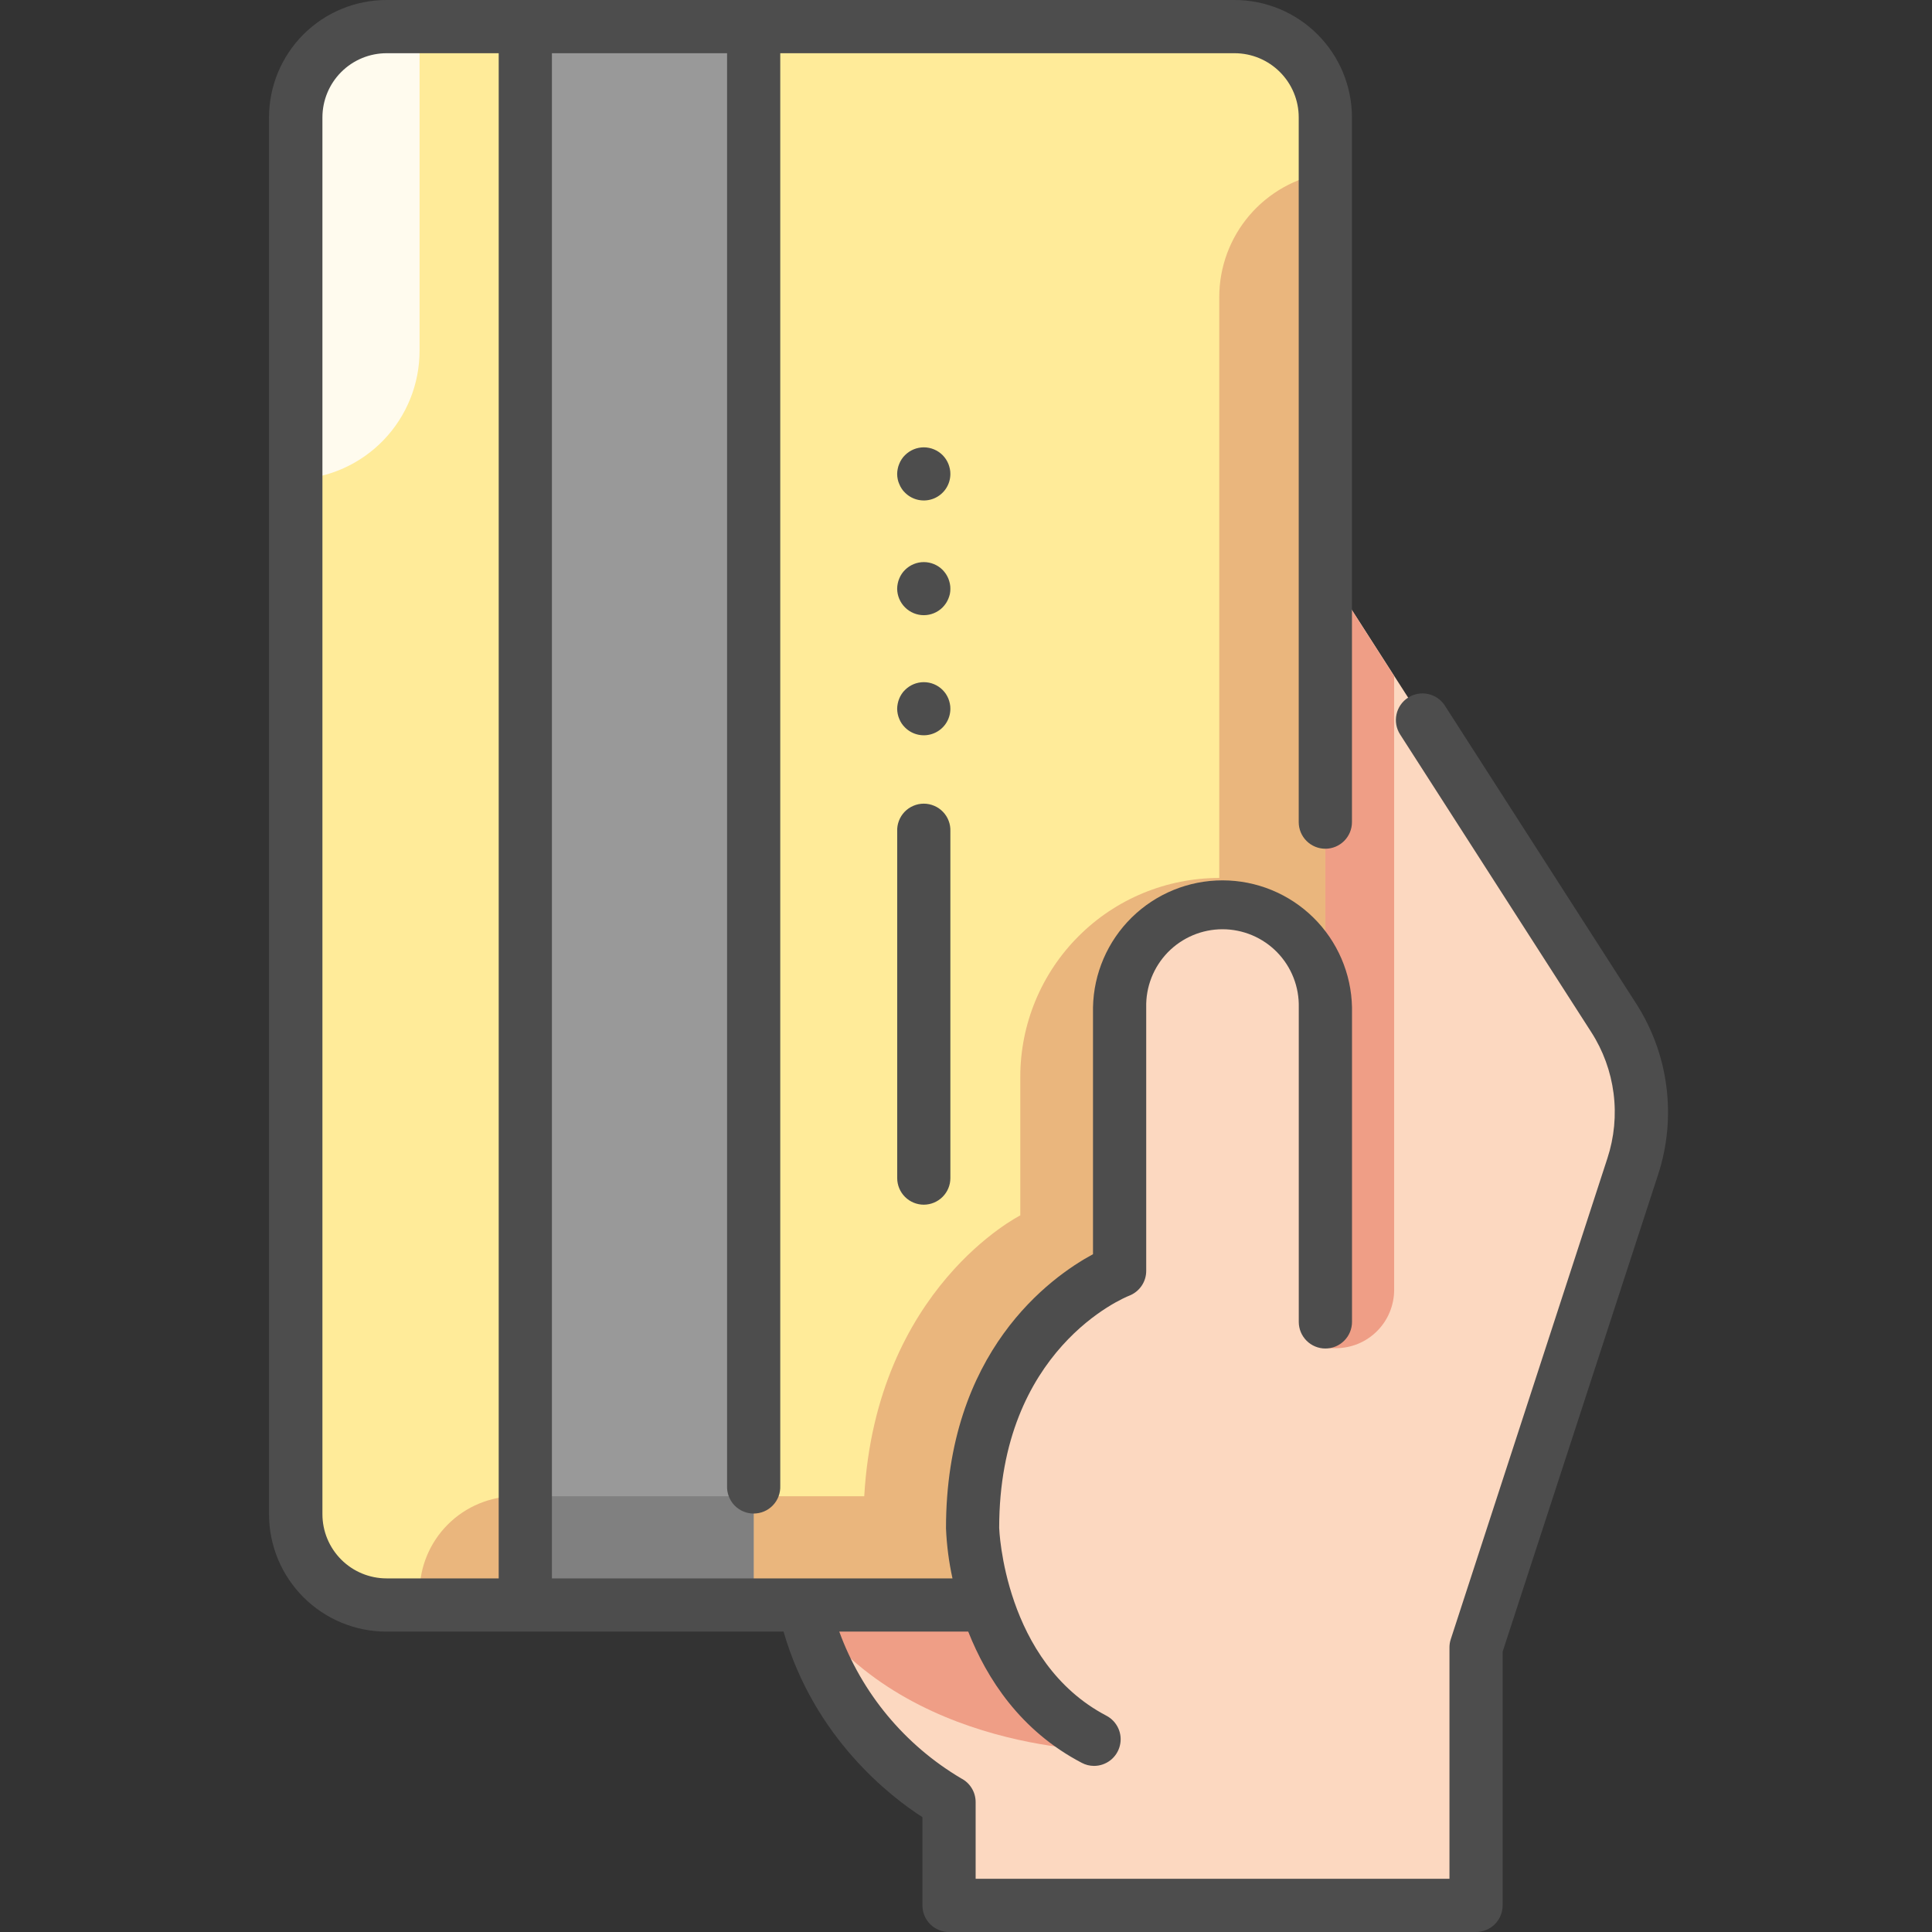
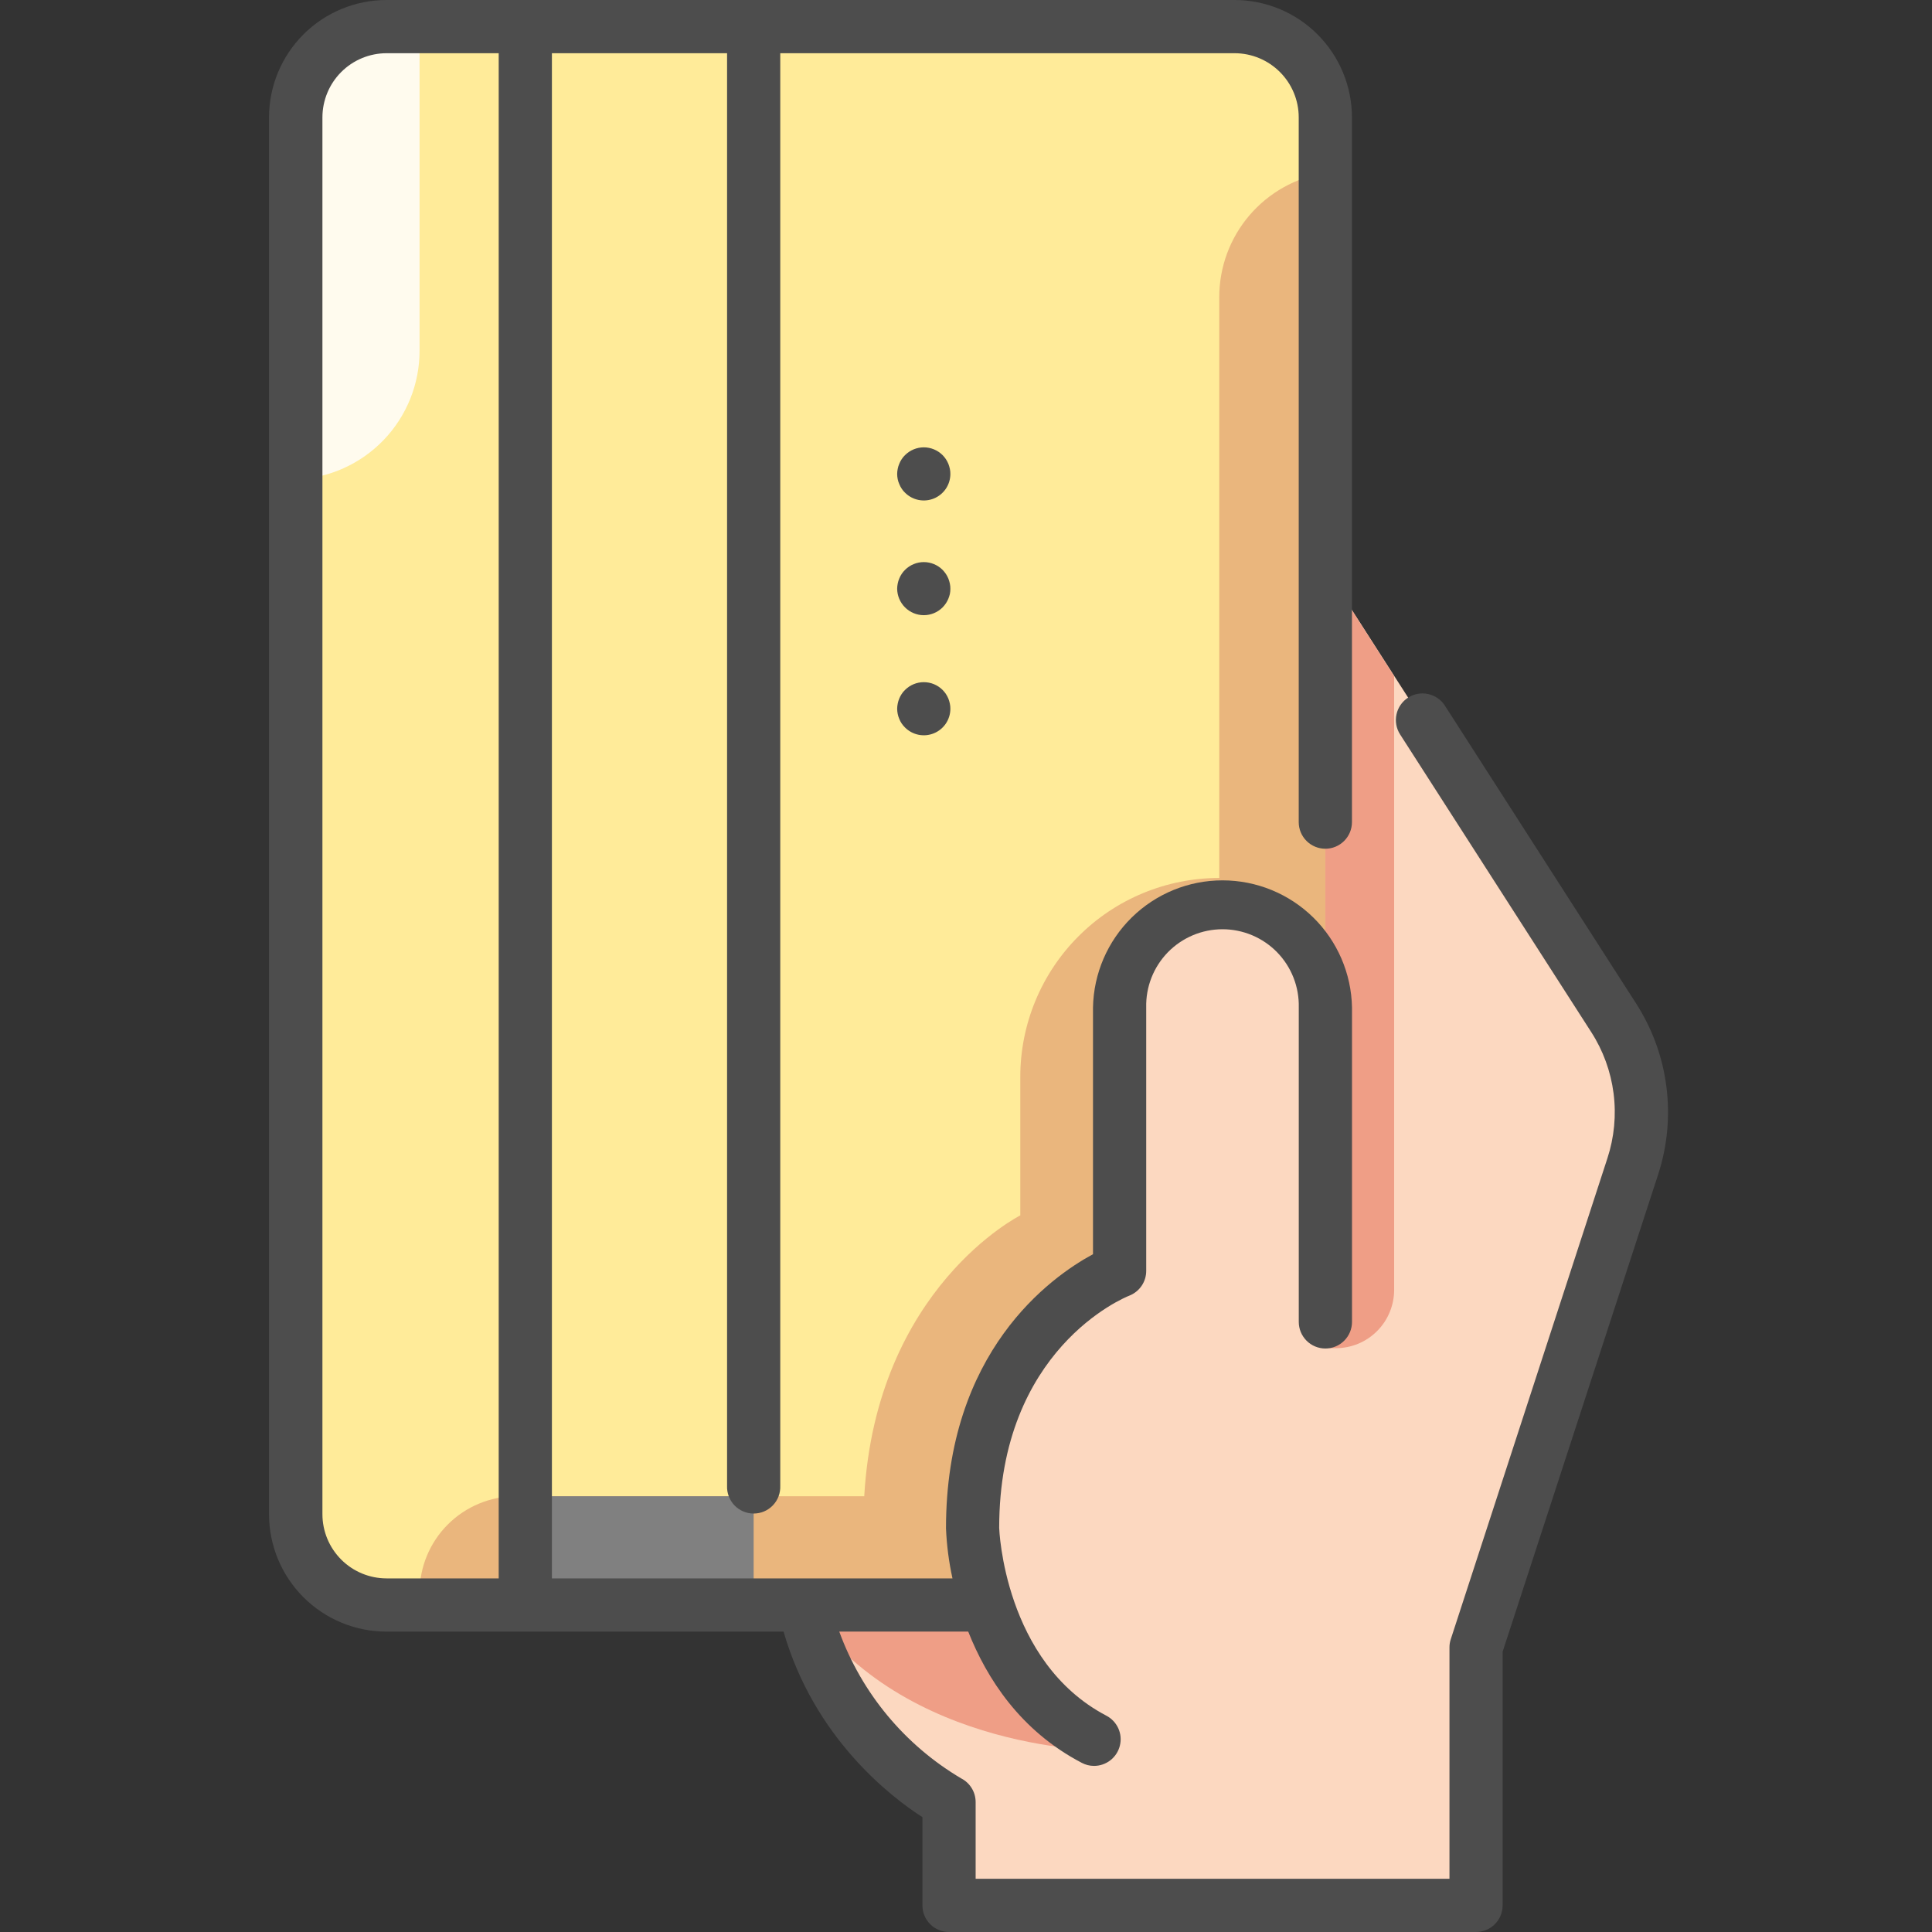
<svg xmlns="http://www.w3.org/2000/svg" width="79" height="79" viewBox="0 0 79 79" fill="none">
  <rect x="0" y="0" width="79" height="79" fill="#333333" stroke="none" />
  <path d="M51.863 19.617L65.981 41.619C66.553 42.513 66.921 43.522 67.056 44.574C67.191 45.626 67.091 46.696 66.762 47.705L60.355 67.367V77.912H38.806V73.687C38.806 73.687 32.597 70.475 32.597 62.913V19.617H51.863Z" fill="#FCD8C0" />
  <path d="M51.863 19.617H32.597V62.913C32.595 63.827 32.691 64.739 32.883 65.633C36.961 71.731 45.394 71.59 45.394 71.59L54.239 40.474V55.128H54.62C54.934 55.128 55.244 55.066 55.534 54.947C55.824 54.827 56.087 54.651 56.308 54.429C56.53 54.208 56.706 53.945 56.825 53.655C56.945 53.365 57.007 53.055 57.007 52.742V27.648L51.863 19.617Z" fill="#EF9E86" />
  <path d="M50.483 1.088H15.806C13.757 1.088 12.096 2.75 12.096 4.799V61.918C12.096 63.968 13.757 65.629 15.806 65.629H50.483C52.532 65.629 54.194 63.968 54.194 61.918V4.799C54.194 2.75 52.532 1.088 50.483 1.088Z" fill="#FFEB99" />
  <path d="M49.856 12.144V35.9C48.788 35.9 47.73 36.11 46.742 36.519C45.755 36.927 44.858 37.526 44.103 38.282C43.347 39.037 42.748 39.934 42.339 40.921C41.93 41.908 41.72 42.966 41.72 44.034V49.698C41.72 49.698 35.829 52.652 35.339 61.182H21.099C20.053 61.182 19.05 61.598 18.311 62.337C17.571 63.077 17.156 64.08 17.156 65.126V65.629H50.485C50.972 65.629 51.454 65.533 51.904 65.346C52.355 65.16 52.764 64.886 53.108 64.542C53.452 64.197 53.725 63.788 53.912 63.338C54.098 62.888 54.194 62.405 54.193 61.918V7.067C52.985 7.259 51.884 7.876 51.089 8.806C50.294 9.737 49.857 10.92 49.856 12.144Z" fill="#EAB67D" />
-   <path d="M30.817 1.088H21.48V65.629H30.817V1.088Z" fill="#999999" />
  <path d="M44.735 71.12C39.892 68.585 39.767 62.475 39.767 62.475C39.767 54.28 45.779 51.966 45.779 51.966V41.194C45.779 40.642 45.888 40.095 46.1 39.584C46.311 39.074 46.621 38.61 47.012 38.219C47.403 37.829 47.867 37.519 48.377 37.308C48.888 37.096 49.435 36.988 49.987 36.988C51.103 36.988 52.173 37.431 52.962 38.22C53.75 39.009 54.194 40.079 54.194 41.194V54.053L56.33 67.965C56.39 68.356 56.365 68.754 56.257 69.134C56.148 69.513 55.959 69.865 55.702 70.165C55.445 70.464 55.126 70.705 54.767 70.87C54.409 71.034 54.019 71.12 53.624 71.12H44.735Z" fill="#FCD8C0" />
  <path d="M30.817 61.182H21.48V65.629H30.817V61.182Z" fill="#808080" />
  <path d="M17.156 14.343V1.088H15.806C14.822 1.088 13.879 1.479 13.183 2.175C12.487 2.871 12.096 3.815 12.096 4.799V19.605C13.456 19.552 14.742 18.974 15.686 17.993C16.629 17.012 17.156 15.704 17.156 14.343Z" fill="#FFFBEE" />
  <path d="M15.806 66.717H32.04C33.292 71.058 36.407 73.462 37.718 74.304V77.912C37.718 78.2 37.832 78.477 38.036 78.681C38.24 78.885 38.517 79 38.806 79H60.355C60.644 79 60.92 78.885 61.124 78.681C61.329 78.477 61.443 78.2 61.443 77.912V67.54L67.797 48.04C68.178 46.877 68.295 45.644 68.139 44.43C67.984 43.217 67.559 42.053 66.896 41.025L59.082 28.854C58.926 28.611 58.68 28.44 58.398 28.379C58.116 28.317 57.821 28.37 57.578 28.526C57.335 28.682 57.164 28.928 57.103 29.21C57.041 29.492 57.094 29.787 57.25 30.03L65.064 42.199C65.552 42.955 65.864 43.811 65.979 44.704C66.094 45.597 66.008 46.504 65.728 47.36L59.322 67.03C59.286 67.138 59.268 67.252 59.269 67.367V76.824H39.894V73.687C39.894 73.487 39.839 73.291 39.735 73.121C39.632 72.95 39.483 72.812 39.305 72.72C36.998 71.356 35.236 69.235 34.318 66.717H39.591C40.353 68.638 41.72 70.769 44.232 72.082C44.386 72.165 44.559 72.208 44.735 72.208C44.978 72.208 45.215 72.126 45.407 71.976C45.598 71.826 45.734 71.616 45.792 71.379C45.851 71.143 45.828 70.894 45.728 70.672C45.627 70.45 45.456 70.268 45.24 70.155C41.047 67.958 40.857 62.505 40.857 62.475C40.857 55.172 45.958 53.066 46.172 52.982C46.377 52.903 46.554 52.763 46.678 52.582C46.803 52.401 46.869 52.186 46.869 51.966V41.194C46.859 40.778 46.932 40.364 47.084 39.977C47.236 39.59 47.465 39.236 47.755 38.938C48.046 38.641 48.393 38.404 48.777 38.242C49.16 38.081 49.572 37.997 49.988 37.997C50.404 37.997 50.816 38.081 51.2 38.242C51.584 38.404 51.931 38.641 52.221 38.938C52.512 39.236 52.74 39.59 52.892 39.977C53.044 40.364 53.117 40.778 53.107 41.194V54.053C53.107 54.341 53.222 54.618 53.426 54.822C53.63 55.026 53.907 55.141 54.195 55.141C54.484 55.141 54.761 55.026 54.965 54.822C55.169 54.618 55.284 54.341 55.284 54.053V41.194C55.257 39.807 54.688 38.486 53.698 37.514C52.707 36.543 51.376 35.998 49.988 35.998C48.601 35.998 47.269 36.543 46.279 37.514C45.289 38.486 44.719 39.807 44.693 41.194V51.284C42.968 52.216 38.68 55.261 38.682 62.496C38.711 63.184 38.799 63.868 38.947 64.541H22.568V2.176H29.73V60.756C29.724 60.902 29.748 61.048 29.8 61.186C29.852 61.323 29.931 61.448 30.032 61.554C30.134 61.66 30.256 61.745 30.391 61.802C30.526 61.86 30.671 61.889 30.818 61.889C30.964 61.889 31.11 61.86 31.245 61.802C31.38 61.745 31.502 61.66 31.603 61.554C31.705 61.448 31.784 61.323 31.836 61.186C31.887 61.048 31.911 60.902 31.905 60.756V2.176H50.485C51.18 2.177 51.846 2.454 52.337 2.946C52.829 3.437 53.105 4.104 53.105 4.799V33.617C53.105 33.905 53.22 34.182 53.424 34.386C53.628 34.59 53.905 34.705 54.194 34.705C54.482 34.705 54.759 34.59 54.963 34.386C55.167 34.182 55.282 33.905 55.282 33.617V4.799C55.28 3.527 54.774 2.307 53.875 1.408C52.976 0.508 51.757 0.002 50.485 0H15.799C14.527 0.002 13.307 0.508 12.407 1.407C11.508 2.307 11.002 3.527 11 4.799V61.918C11.001 62.549 11.125 63.173 11.367 63.756C11.609 64.338 11.963 64.867 12.409 65.313C12.856 65.759 13.385 66.112 13.968 66.353C14.551 66.594 15.176 66.718 15.806 66.717ZM13.184 4.799C13.185 4.104 13.461 3.437 13.953 2.945C14.444 2.453 15.111 2.177 15.806 2.176H20.392V64.541H15.806C15.111 64.54 14.444 64.264 13.953 63.772C13.461 63.28 13.185 62.614 13.184 61.918V4.799Z" fill="#4D4D4D" />
-   <path d="M37.775 49.26C38.063 49.259 38.339 49.144 38.543 48.94C38.747 48.736 38.861 48.46 38.861 48.172V33.996C38.867 33.849 38.844 33.703 38.792 33.566C38.74 33.428 38.661 33.303 38.559 33.197C38.458 33.091 38.336 33.007 38.201 32.95C38.066 32.892 37.92 32.862 37.774 32.862C37.627 32.862 37.482 32.892 37.347 32.95C37.212 33.007 37.09 33.091 36.988 33.197C36.887 33.303 36.808 33.428 36.756 33.566C36.704 33.703 36.68 33.849 36.687 33.996V48.172C36.687 48.46 36.801 48.737 37.005 48.941C37.209 49.145 37.486 49.26 37.775 49.26Z" fill="#4D4D4D" />
  <path d="M36.708 29.193C36.721 29.262 36.742 29.329 36.77 29.393C36.796 29.46 36.829 29.524 36.87 29.584C36.909 29.643 36.955 29.698 37.007 29.748C37.158 29.899 37.351 30.003 37.562 30.045C37.772 30.087 37.99 30.066 38.188 29.984C38.386 29.903 38.556 29.765 38.676 29.587C38.795 29.409 38.86 29.2 38.861 28.986C38.862 28.914 38.855 28.842 38.84 28.772C38.825 28.702 38.805 28.633 38.779 28.566C38.751 28.5 38.718 28.436 38.678 28.376C38.638 28.317 38.593 28.262 38.543 28.212C38.339 28.008 38.063 27.894 37.775 27.894C37.487 27.894 37.211 28.008 37.007 28.212C36.955 28.261 36.909 28.316 36.87 28.376C36.83 28.436 36.797 28.5 36.77 28.566C36.743 28.633 36.721 28.702 36.708 28.772C36.693 28.842 36.686 28.914 36.685 28.986C36.686 29.055 36.694 29.125 36.708 29.193Z" fill="#4D4D4D" />
  <path d="M37.007 24.837C37.211 25.04 37.487 25.155 37.775 25.155C38.063 25.155 38.339 25.04 38.543 24.837C38.593 24.786 38.638 24.73 38.678 24.671C38.718 24.611 38.752 24.547 38.779 24.48C38.804 24.418 38.825 24.355 38.84 24.29C38.855 24.219 38.862 24.147 38.861 24.074C38.862 24.003 38.855 23.932 38.84 23.863C38.825 23.793 38.805 23.725 38.779 23.659C38.751 23.592 38.718 23.529 38.678 23.468C38.638 23.409 38.593 23.354 38.543 23.302C38.339 23.099 38.063 22.984 37.775 22.984C37.487 22.984 37.211 23.099 37.007 23.302C36.955 23.353 36.909 23.408 36.87 23.468C36.83 23.528 36.797 23.592 36.77 23.659C36.742 23.724 36.721 23.793 36.708 23.863C36.693 23.932 36.686 24.003 36.685 24.074C36.688 24.361 36.804 24.634 37.007 24.837Z" fill="#4D4D4D" />
  <path d="M36.77 19.79C36.796 19.857 36.83 19.921 36.87 19.981C36.908 20.042 36.954 20.097 37.007 20.146C37.158 20.298 37.351 20.401 37.562 20.443C37.772 20.485 37.99 20.464 38.188 20.383C38.386 20.301 38.556 20.163 38.676 19.985C38.795 19.808 38.86 19.598 38.861 19.384C38.862 19.312 38.855 19.241 38.84 19.171C38.825 19.101 38.805 19.033 38.779 18.967C38.751 18.9 38.718 18.836 38.678 18.776C38.638 18.717 38.593 18.661 38.543 18.61C38.339 18.407 38.063 18.292 37.775 18.292C37.487 18.292 37.211 18.407 37.007 18.61C36.955 18.66 36.909 18.716 36.87 18.776C36.83 18.836 36.797 18.9 36.77 18.967C36.742 19.032 36.721 19.101 36.708 19.171C36.693 19.241 36.686 19.312 36.685 19.384C36.686 19.455 36.693 19.526 36.708 19.596C36.721 19.663 36.742 19.728 36.77 19.79Z" fill="#4D4D4D" />
</svg>